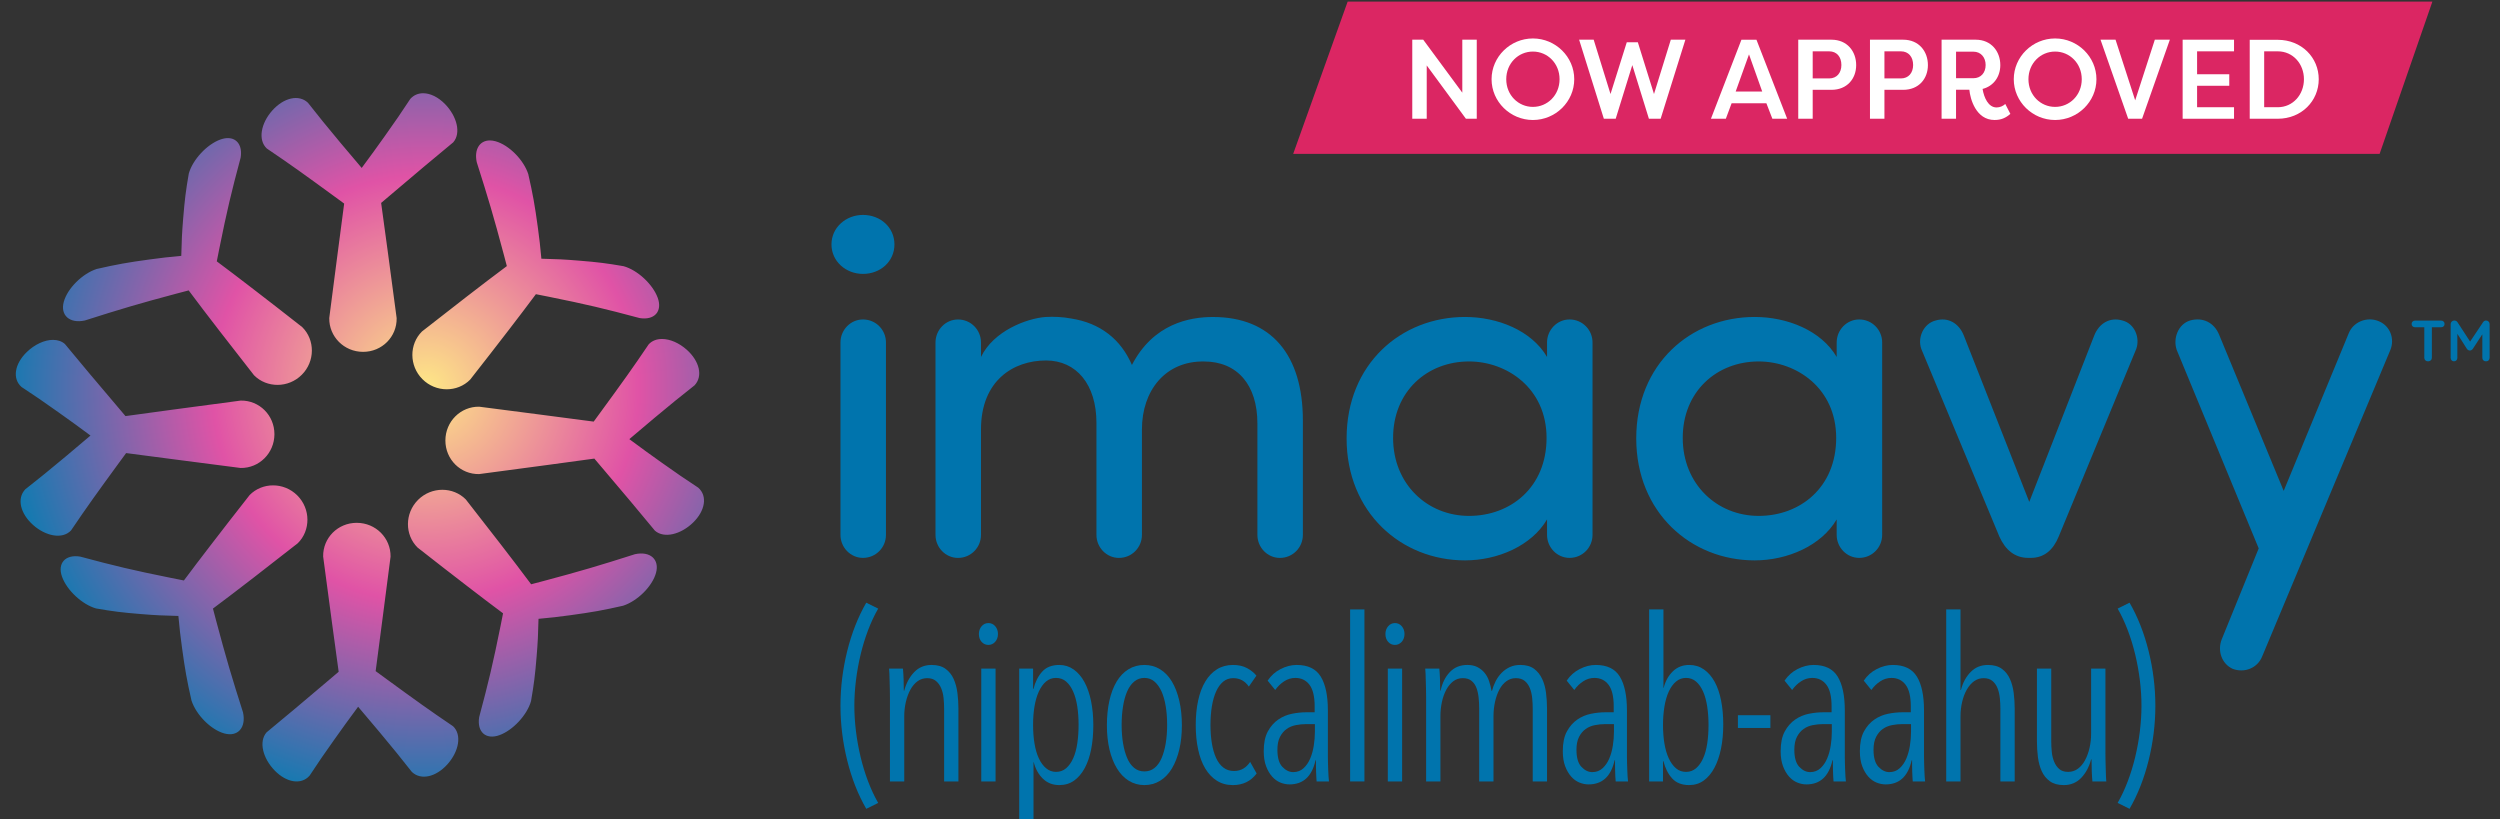
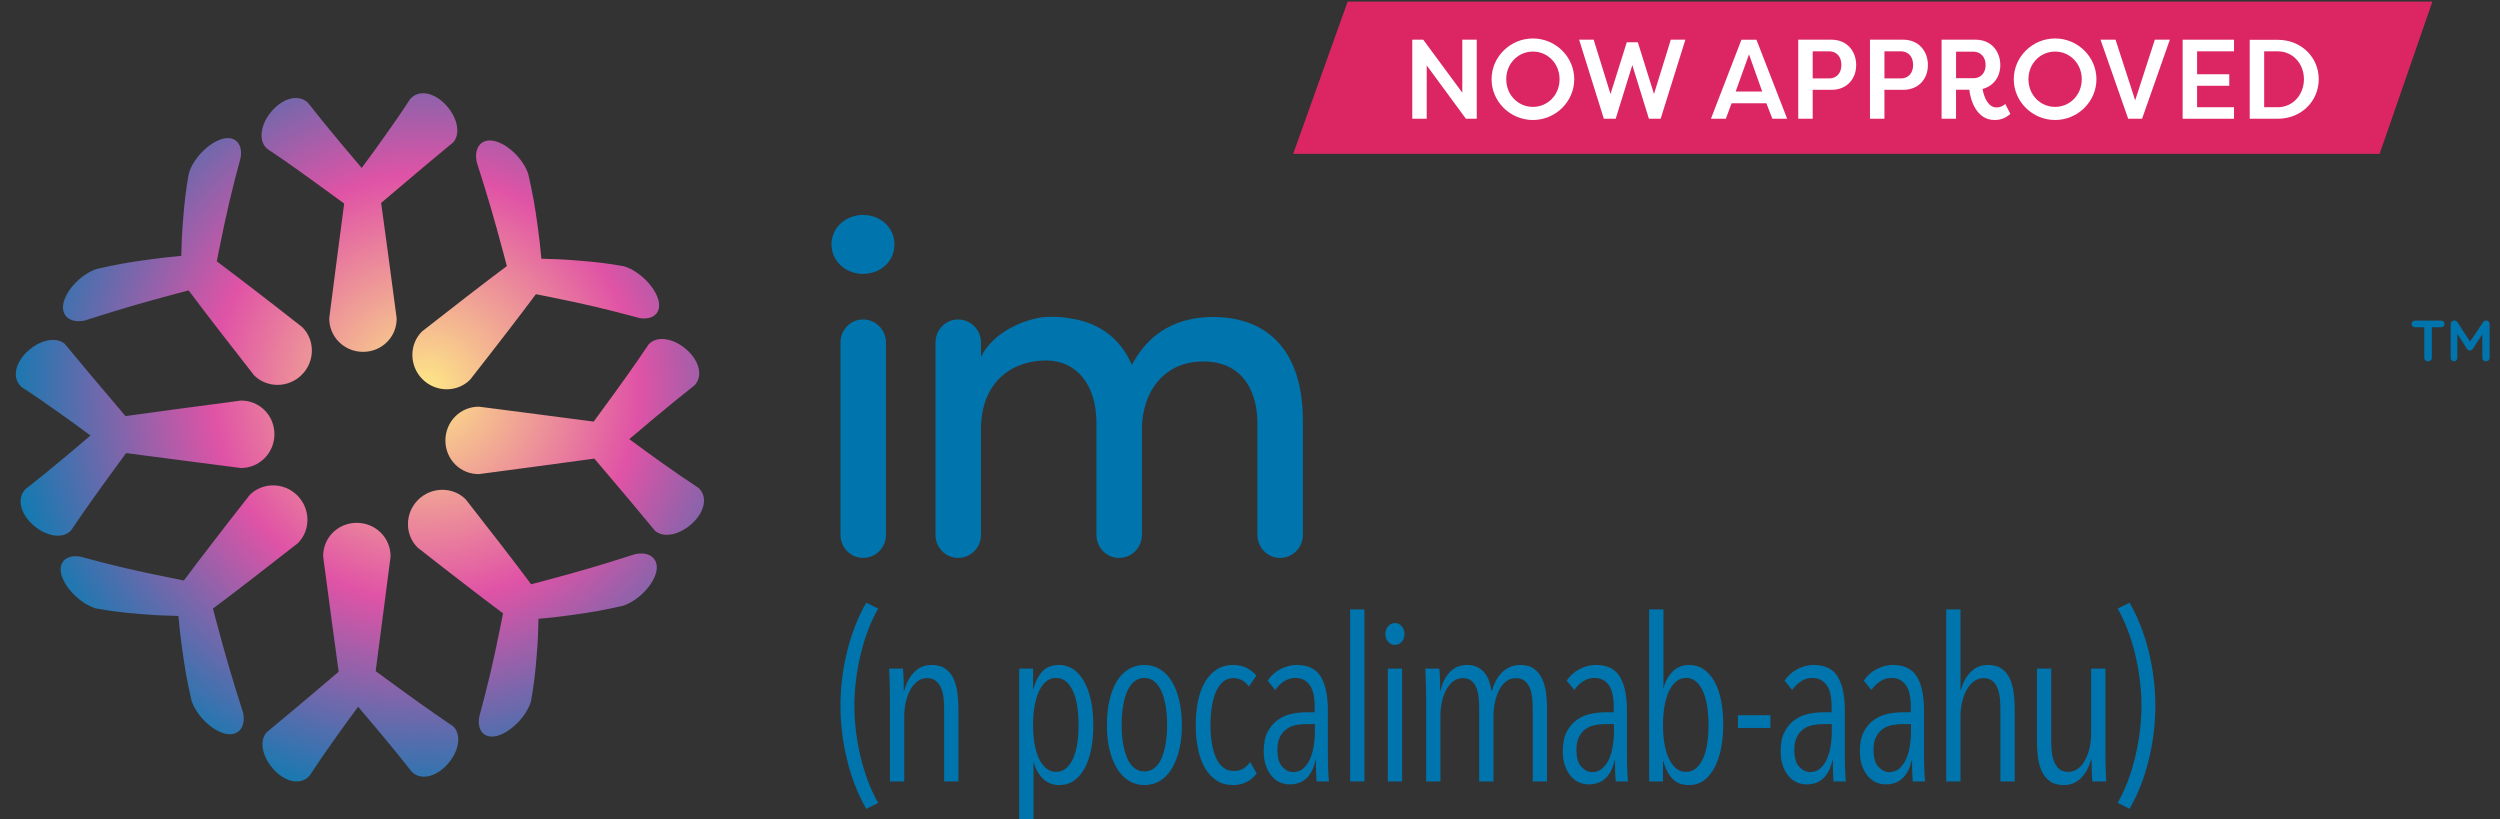
<svg xmlns="http://www.w3.org/2000/svg" width="293" height="96" viewBox="0 0 293 96" fill="none">
  <rect x="0" y="0" width="293" height="96" fill="#333333" stroke="none" />
  <path d="M278.891 18.032H151.562L157.946 0.186H285.077L278.891 18.032Z" fill="#DB2663" />
  <path d="M167.212 7.671V13.918H165.518V4.652H166.802L171.382 10.86V4.652H173.076V13.917H171.805L167.212 7.67V7.671Z" fill="white" />
  <path d="M179.657 4.507C182.304 4.507 184.501 6.652 184.501 9.286C184.501 11.92 182.304 14.064 179.657 14.064C177.01 14.064 174.812 11.92 174.812 9.286C174.812 6.652 177.01 4.507 179.657 4.507ZM179.657 12.528C181.364 12.528 182.781 11.152 182.781 9.286C182.781 7.42 181.365 6.043 179.657 6.043C177.949 6.043 176.532 7.419 176.532 9.286C176.532 11.152 177.949 12.528 179.657 12.528Z" fill="white" />
  <path d="M193.848 11.019L195.819 4.652H197.527L194.628 13.917H193.252L191.306 7.63L189.36 13.917H187.971L185.072 4.652H186.779L188.752 11.019L190.657 4.956H191.955L193.848 11.019Z" fill="white" />
  <path d="M200.522 13.918L204.096 4.653H205.856L209.456 13.918H207.722L207.021 12.105H202.944L202.268 13.918H200.522ZM204.983 6.373L203.421 10.728H206.531L204.983 6.373Z" fill="white" />
  <path d="M210.755 13.918V4.652H214.646C216.499 4.652 217.544 6.029 217.544 7.63C217.544 9.218 216.486 10.528 214.646 10.528H212.448V13.917H210.754L210.755 13.918ZM214.381 9.192C215.268 9.192 215.811 8.544 215.811 7.617C215.811 6.664 215.268 6.016 214.381 6.016H212.448V9.192H214.381Z" fill="white" />
  <path d="M219.161 13.918V4.652H223.052C224.905 4.652 225.951 6.029 225.951 7.63C225.951 9.218 224.892 10.528 223.052 10.528H220.855V13.917H219.16L219.161 13.918ZM222.788 9.192C223.675 9.192 224.218 8.544 224.218 7.617C224.218 6.664 223.675 6.016 222.788 6.016H220.855V9.192H222.788Z" fill="white" />
  <path d="M232.358 10.424C232.517 11.416 233.02 12.594 234 12.594C234.396 12.594 234.768 12.422 235.019 12.184L235.615 13.348C235.084 13.812 234.542 14.063 233.761 14.063C231.577 14.063 230.902 11.575 230.809 10.516H229.247V13.917H227.553V4.652H231.55C233.389 4.652 234.436 6.042 234.436 7.63C234.436 8.98 233.655 10.092 232.358 10.423L232.358 10.424ZM231.287 9.166C232.161 9.166 232.716 8.53 232.716 7.617C232.716 6.717 232.147 6.056 231.287 6.056H229.249V9.166H231.287Z" fill="white" />
  <path d="M240.858 4.507C243.505 4.507 245.703 6.652 245.703 9.286C245.703 11.92 243.505 14.064 240.858 14.064C238.211 14.064 236.014 11.92 236.014 9.286C236.014 6.652 238.211 4.507 240.858 4.507ZM240.858 12.528C242.565 12.528 243.982 11.152 243.982 9.286C243.982 7.42 242.566 6.043 240.858 6.043C239.15 6.043 237.734 7.419 237.734 9.286C237.734 11.152 239.15 12.528 240.858 12.528Z" fill="white" />
  <path d="M246.18 4.652H247.941L250.244 11.76L252.546 4.652H254.307L251.051 13.917H249.423C248.35 10.833 247.252 7.736 246.18 4.652H246.18Z" fill="white" />
  <path d="M255.805 13.918V4.652H261.828V6.016H257.499V8.702H261.271V10.052H257.499V12.567H261.828V13.917H255.805V13.918Z" fill="white" />
  <path d="M266.951 13.918H263.668V4.666H266.951C269.744 4.666 271.756 6.744 271.756 9.285C271.756 11.826 269.744 13.917 266.951 13.917V13.918ZM266.951 6.016H265.362V12.567H266.951C268.738 12.567 270.022 11.085 270.022 9.285C270.022 7.485 268.738 6.016 266.951 6.016Z" fill="white" />
  <path d="M101.526 94.794C100.561 93.124 99.816 91.23 99.291 89.115C98.767 86.999 98.504 84.866 98.504 82.715C98.504 80.564 98.767 78.432 99.291 76.316C99.816 74.2 100.562 72.306 101.526 70.636L102.923 71.329C102.482 72.094 102.089 72.933 101.742 73.849C101.394 74.765 101.103 75.717 100.866 76.703C100.629 77.69 100.447 78.695 100.32 79.716C100.194 80.739 100.13 81.739 100.13 82.716C100.13 83.693 100.194 84.694 100.32 85.716C100.447 86.738 100.629 87.743 100.866 88.729C101.102 89.716 101.394 90.667 101.742 91.583C102.09 92.498 102.483 93.338 102.923 94.103L101.526 94.796V94.794Z" fill="#0074AD" />
  <path d="M110.651 91.585V83.052C110.651 82.643 110.63 82.23 110.587 81.812C110.545 81.395 110.452 81.012 110.308 80.666C110.163 80.319 109.96 80.035 109.698 79.813C109.435 79.591 109.092 79.48 108.669 79.48C108.246 79.48 107.869 79.599 107.539 79.839C107.209 80.079 106.929 80.409 106.701 80.826C106.472 81.243 106.294 81.724 106.167 82.265C106.04 82.808 105.977 83.372 105.977 83.959V91.585H104.301V81.691C104.301 81.408 104.297 81.101 104.288 80.772C104.279 80.443 104.271 80.123 104.263 79.812C104.254 79.501 104.246 79.217 104.237 78.959C104.229 78.702 104.217 78.502 104.199 78.359H105.825C105.859 78.697 105.884 79.105 105.902 79.585C105.918 80.065 105.926 80.519 105.926 80.945H105.977C106.214 80.056 106.603 79.333 107.145 78.772C107.687 78.212 108.364 77.932 109.178 77.932C109.855 77.932 110.401 78.083 110.815 78.385C111.229 78.687 111.548 79.084 111.767 79.572C111.987 80.061 112.136 80.612 112.212 81.225C112.289 81.838 112.327 82.448 112.327 83.052V91.585H110.651Z" fill="#0074AD" />
-   <path d="M116.961 74.305C116.961 74.679 116.85 74.984 116.631 75.225C116.411 75.465 116.149 75.584 115.843 75.584C115.522 75.584 115.255 75.465 115.043 75.225C114.831 74.984 114.727 74.679 114.727 74.305C114.727 73.949 114.832 73.648 115.043 73.398C115.255 73.149 115.522 73.024 115.843 73.024C116.165 73.024 116.431 73.148 116.644 73.398C116.856 73.647 116.961 73.948 116.961 74.305ZM115.005 91.585V78.359H116.681V91.585H115.005Z" fill="#0074AD" />
  <path d="M128.136 84.999C128.136 86.029 128.051 86.972 127.882 87.826C127.712 88.679 127.459 89.417 127.12 90.039C126.781 90.661 126.367 91.146 125.876 91.492C125.385 91.839 124.809 92.012 124.149 92.012C123.387 92.012 122.747 91.763 122.231 91.265C121.715 90.767 121.355 90.119 121.153 89.319H121.127V97.986H119.451V78.36H121.077V80.733H121.127C121.331 79.915 121.669 79.244 122.143 78.719C122.617 78.195 123.285 77.933 124.149 77.933C124.775 77.933 125.338 78.111 125.838 78.466C126.337 78.822 126.756 79.31 127.095 79.933C127.434 80.556 127.692 81.298 127.87 82.16C128.048 83.022 128.137 83.969 128.137 85L128.136 84.999ZM126.41 84.945C126.41 84.18 126.359 83.465 126.258 82.798C126.156 82.131 125.995 81.549 125.775 81.052C125.555 80.554 125.28 80.163 124.95 79.878C124.619 79.593 124.227 79.451 123.769 79.451C123.312 79.451 122.919 79.594 122.588 79.878C122.258 80.162 121.979 80.554 121.75 81.052C121.522 81.549 121.352 82.131 121.242 82.798C121.131 83.465 121.077 84.18 121.077 84.945C121.077 85.727 121.131 86.456 121.242 87.131C121.352 87.807 121.522 88.389 121.75 88.878C121.979 89.367 122.262 89.754 122.6 90.038C122.938 90.322 123.328 90.464 123.769 90.464C124.227 90.464 124.619 90.322 124.95 90.038C125.28 89.754 125.555 89.367 125.775 88.878C125.995 88.389 126.156 87.806 126.258 87.131C126.359 86.456 126.41 85.727 126.41 84.945Z" fill="#0074AD" />
  <path d="M138.516 84.999C138.516 86.048 138.414 86.999 138.211 87.852C138.007 88.705 137.72 89.443 137.347 90.065C136.975 90.687 136.513 91.168 135.963 91.505C135.413 91.842 134.798 92.012 134.122 92.012C133.446 92.012 132.836 91.842 132.294 91.505C131.751 91.168 131.29 90.687 130.909 90.065C130.529 89.443 130.236 88.705 130.033 87.852C129.831 86.999 129.729 86.049 129.729 84.999C129.729 83.949 129.826 82.99 130.021 82.118C130.215 81.247 130.499 80.501 130.871 79.879C131.244 79.257 131.705 78.776 132.256 78.439C132.805 78.101 133.428 77.932 134.122 77.932C134.799 77.932 135.413 78.101 135.963 78.439C136.513 78.777 136.975 79.257 137.347 79.879C137.72 80.501 138.007 81.248 138.211 82.118C138.414 82.99 138.516 83.95 138.516 84.999ZM136.789 84.958C136.789 84.179 136.733 83.452 136.624 82.777C136.513 82.103 136.348 81.522 136.129 81.035C135.908 80.548 135.633 80.161 135.303 79.878C134.973 79.595 134.579 79.452 134.122 79.452C133.665 79.452 133.267 79.595 132.929 79.878C132.59 80.161 132.315 80.548 132.103 81.035C131.89 81.522 131.73 82.103 131.621 82.777C131.511 83.451 131.456 84.179 131.456 84.958C131.456 85.737 131.51 86.457 131.621 87.114C131.731 87.769 131.891 88.346 132.103 88.843C132.315 89.34 132.59 89.725 132.929 90C133.267 90.275 133.665 90.412 134.122 90.412C134.579 90.412 134.977 90.275 135.316 90C135.655 89.725 135.929 89.34 136.141 88.843C136.353 88.346 136.513 87.769 136.624 87.114C136.733 86.457 136.789 85.739 136.789 84.958Z" fill="#0074AD" />
  <path d="M144.483 92.012C143.772 92.012 143.145 91.838 142.605 91.492C142.062 91.145 141.61 90.665 141.246 90.052C140.881 89.44 140.606 88.702 140.421 87.839C140.234 86.977 140.141 86.022 140.141 84.972C140.141 83.923 140.233 82.969 140.421 82.106C140.606 81.244 140.886 80.502 141.259 79.879C141.631 79.257 142.088 78.777 142.63 78.44C143.172 78.103 143.799 77.933 144.51 77.933C145.153 77.933 145.703 78.057 146.16 78.306C146.618 78.556 146.981 78.849 147.253 79.186L146.364 80.466C146.16 80.164 145.906 79.923 145.602 79.746C145.297 79.569 144.941 79.479 144.535 79.479C144.078 79.479 143.684 79.618 143.354 79.893C143.024 80.169 142.749 80.551 142.529 81.04C142.309 81.529 142.144 82.106 142.033 82.773C141.923 83.44 141.868 84.173 141.868 84.972C141.868 85.755 141.923 86.475 142.033 87.133C142.144 87.791 142.309 88.36 142.529 88.839C142.749 89.319 143.033 89.692 143.38 89.959C143.727 90.226 144.137 90.36 144.611 90.36C145.034 90.36 145.403 90.266 145.717 90.079C146.03 89.892 146.296 89.63 146.517 89.292L147.279 90.653C146.601 91.56 145.67 92.013 144.484 92.013L144.483 92.012Z" fill="#0074AD" />
  <path d="M154.308 91.585C154.291 91.443 154.278 91.265 154.27 91.052C154.26 90.838 154.253 90.611 154.244 90.372C154.236 90.132 154.232 89.901 154.232 89.679V89.105H154.181C153.758 90.99 152.742 91.932 151.133 91.932C150.778 91.932 150.422 91.861 150.067 91.718C149.711 91.576 149.389 91.345 149.101 91.025C148.813 90.705 148.576 90.3 148.39 89.811C148.203 89.323 148.109 88.732 148.109 88.038C148.109 87.079 148.27 86.305 148.592 85.718C148.913 85.132 149.32 84.67 149.811 84.332C150.301 83.994 150.84 83.768 151.424 83.652C152.007 83.536 152.563 83.479 153.087 83.479H154.078V82.785C154.078 81.629 153.874 80.785 153.468 80.252C153.061 79.718 152.511 79.452 151.817 79.452C151.343 79.452 150.903 79.585 150.497 79.852C150.09 80.118 149.743 80.457 149.455 80.865L148.567 79.772C148.956 79.185 149.464 78.731 150.09 78.411C150.717 78.092 151.344 77.932 151.97 77.932C153.29 77.932 154.231 78.385 154.789 79.292C155.347 80.199 155.628 81.524 155.628 83.265V88.759C155.628 88.937 155.632 89.159 155.64 89.425C155.649 89.692 155.657 89.964 155.666 90.239C155.674 90.514 155.686 90.772 155.704 91.013C155.72 91.252 155.738 91.444 155.755 91.586H154.307L154.308 91.585ZM154.105 84.865H153.09C152.683 84.865 152.277 84.905 151.87 84.985C151.464 85.065 151.104 85.216 150.792 85.438C150.478 85.66 150.22 85.967 150.017 86.358C149.813 86.749 149.712 87.256 149.712 87.878C149.712 88.802 149.906 89.469 150.296 89.878C150.685 90.287 151.108 90.491 151.566 90.491C152.04 90.491 152.442 90.341 152.772 90.038C153.102 89.736 153.365 89.354 153.559 88.891C153.754 88.43 153.893 87.922 153.978 87.372C154.063 86.821 154.105 86.287 154.105 85.772V84.865Z" fill="#0074AD" />
  <path d="M158.234 91.585V71.425H159.911V91.585H158.234Z" fill="#0074AD" />
  <path d="M164.607 74.305C164.607 74.679 164.497 74.984 164.277 75.225C164.057 75.465 163.795 75.584 163.49 75.584C163.168 75.584 162.902 75.465 162.69 75.225C162.478 74.984 162.373 74.679 162.373 74.305C162.373 73.949 162.479 73.648 162.69 73.398C162.902 73.149 163.168 73.024 163.49 73.024C163.811 73.024 164.078 73.148 164.291 73.398C164.502 73.647 164.607 73.948 164.607 74.305ZM162.652 91.585V78.359H164.328V91.585H162.652Z" fill="#0074AD" />
  <path d="M169.916 78.772C170.447 78.211 171.134 77.931 171.978 77.931C172.433 77.931 172.825 78.015 173.153 78.184C173.482 78.353 173.76 78.576 173.988 78.851C174.216 79.127 174.393 79.451 174.519 79.825C174.645 80.199 174.743 80.58 174.81 80.972H174.86C174.961 80.58 175.105 80.203 175.29 79.838C175.476 79.473 175.707 79.149 175.986 78.864C176.264 78.58 176.584 78.353 176.947 78.184C177.31 78.016 177.719 77.931 178.174 77.931C178.849 77.931 179.388 78.082 179.793 78.384C180.199 78.687 180.514 79.083 180.741 79.571C180.969 80.06 181.122 80.611 181.197 81.224C181.273 81.838 181.311 82.447 181.311 83.051V91.584H179.635V83.051C179.635 82.642 179.614 82.23 179.572 81.811C179.529 81.395 179.441 81.011 179.305 80.665C179.169 80.319 178.97 80.034 178.708 79.812C178.445 79.59 178.095 79.479 177.654 79.479C177.248 79.479 176.88 79.599 176.549 79.838C176.219 80.079 175.943 80.408 175.724 80.825C175.504 81.242 175.334 81.723 175.215 82.264C175.097 82.807 175.037 83.372 175.037 83.958V91.584H173.361V83.051C173.361 82.642 173.341 82.225 173.299 81.798C173.257 81.372 173.172 80.985 173.046 80.638C172.92 80.291 172.726 80.011 172.465 79.798C172.204 79.584 171.864 79.478 171.443 79.478C171.022 79.478 170.651 79.598 170.332 79.838C170.012 80.078 169.738 80.407 169.511 80.824C169.284 81.242 169.111 81.722 168.994 82.264C168.876 82.806 168.817 83.371 168.817 83.957V91.584H167.141V81.69C167.141 81.406 167.137 81.099 167.128 80.77C167.119 80.442 167.111 80.122 167.103 79.811C167.094 79.499 167.086 79.215 167.077 78.957C167.068 78.7 167.057 78.5 167.039 78.357H168.69C168.724 78.695 168.749 79.103 168.766 79.584C168.783 80.064 168.791 80.518 168.791 80.944H168.842C169.027 80.055 169.386 79.331 169.917 78.771L169.916 78.772Z" fill="#0074AD" />
  <path d="M189.359 91.585C189.342 91.443 189.328 91.265 189.32 91.052C189.311 90.838 189.304 90.611 189.295 90.372C189.286 90.132 189.282 89.901 189.282 89.679V89.105H189.232C188.809 90.99 187.793 91.932 186.184 91.932C185.828 91.932 185.473 91.861 185.117 91.718C184.762 91.576 184.44 91.345 184.151 91.025C183.864 90.705 183.627 90.3 183.44 89.811C183.254 89.323 183.16 88.732 183.16 88.038C183.16 87.079 183.321 86.305 183.643 85.718C183.964 85.132 184.37 84.67 184.862 84.332C185.352 83.994 185.89 83.768 186.474 83.652C187.058 83.536 187.613 83.479 188.138 83.479H189.128V82.785C189.128 81.629 188.925 80.785 188.519 80.252C188.112 79.718 187.562 79.452 186.868 79.452C186.393 79.452 185.954 79.585 185.547 79.852C185.14 80.118 184.793 80.457 184.506 80.865L183.617 79.772C184.007 79.185 184.515 78.731 185.141 78.411C185.767 78.092 186.394 77.932 187.02 77.932C188.341 77.932 189.282 78.385 189.84 79.292C190.398 80.199 190.678 81.524 190.678 83.265V88.759C190.678 88.937 190.682 89.159 190.691 89.425C190.7 89.692 190.708 89.964 190.717 90.239C190.725 90.514 190.737 90.772 190.755 91.013C190.771 91.252 190.789 91.444 190.805 91.586H189.358L189.359 91.585ZM189.155 84.865H188.14C187.733 84.865 187.327 84.905 186.92 84.985C186.514 85.065 186.154 85.216 185.842 85.438C185.528 85.66 185.27 85.967 185.066 86.358C184.863 86.749 184.762 87.256 184.762 87.878C184.762 88.802 184.956 89.469 185.346 89.878C185.735 90.287 186.158 90.491 186.616 90.491C187.09 90.491 187.492 90.341 187.822 90.038C188.152 89.736 188.415 89.354 188.609 88.891C188.804 88.43 188.943 87.922 189.028 87.372C189.113 86.821 189.155 86.287 189.155 85.772V84.865Z" fill="#0074AD" />
  <path d="M201.965 84.918C201.965 85.949 201.876 86.896 201.698 87.758C201.52 88.621 201.262 89.367 200.923 89.998C200.584 90.63 200.17 91.122 199.679 91.478C199.188 91.833 198.621 92.011 197.977 92.011C197.113 92.011 196.444 91.749 195.971 91.225C195.497 90.7 195.159 90.029 194.955 89.211H194.905V91.584H193.279V71.425H194.955V80.625H194.981C195.184 79.825 195.544 79.176 196.059 78.679C196.575 78.181 197.215 77.932 197.977 77.932C198.621 77.932 199.191 78.106 199.691 78.452C200.19 78.799 200.609 79.279 200.948 79.891C201.287 80.504 201.54 81.238 201.71 82.091C201.879 82.945 201.965 83.888 201.965 84.918ZM200.239 84.972C200.239 84.208 200.188 83.488 200.086 82.812C199.985 82.136 199.824 81.549 199.604 81.052C199.384 80.554 199.109 80.163 198.778 79.878C198.448 79.593 198.055 79.451 197.598 79.451C197.157 79.451 196.768 79.594 196.429 79.878C196.09 80.162 195.808 80.554 195.579 81.052C195.351 81.549 195.181 82.136 195.071 82.812C194.96 83.488 194.905 84.208 194.905 84.972C194.905 85.754 194.96 86.478 195.071 87.145C195.181 87.812 195.351 88.389 195.579 88.879C195.808 89.368 196.087 89.755 196.417 90.039C196.748 90.323 197.141 90.465 197.598 90.465C198.055 90.465 198.448 90.323 198.778 90.039C199.109 89.755 199.384 89.368 199.604 88.879C199.824 88.39 199.985 87.812 200.086 87.145C200.188 86.478 200.239 85.754 200.239 84.972Z" fill="#0074AD" />
  <path d="M203.682 85.318V83.825H207.491V85.318H203.682Z" fill="#0074AD" />
  <path d="M214.892 91.585C214.875 91.443 214.862 91.265 214.854 91.052C214.844 90.838 214.837 90.611 214.828 90.372C214.82 90.132 214.816 89.901 214.816 89.679V89.105H214.765C214.342 90.99 213.326 91.932 211.717 91.932C211.362 91.932 211.006 91.861 210.65 91.718C210.295 91.576 209.973 91.345 209.685 91.025C209.397 90.705 209.16 90.3 208.974 89.811C208.787 89.323 208.693 88.732 208.693 88.038C208.693 87.079 208.854 86.305 209.176 85.718C209.497 85.132 209.904 84.67 210.395 84.332C210.885 83.994 211.424 83.768 212.008 83.652C212.591 83.536 213.147 83.479 213.671 83.479H214.662V82.785C214.662 81.629 214.458 80.785 214.052 80.252C213.645 79.718 213.095 79.452 212.401 79.452C211.927 79.452 211.487 79.585 211.081 79.852C210.674 80.118 210.327 80.457 210.039 80.865L209.15 79.772C209.54 79.185 210.048 78.731 210.674 78.411C211.301 78.092 211.927 77.932 212.554 77.932C213.874 77.932 214.815 78.385 215.373 79.292C215.931 80.199 216.212 81.524 216.212 83.265V88.759C216.212 88.937 216.216 89.159 216.224 89.425C216.233 89.692 216.241 89.964 216.25 90.239C216.258 90.514 216.27 90.772 216.288 91.013C216.304 91.252 216.322 91.444 216.339 91.586H214.891L214.892 91.585ZM214.689 84.865H213.674C213.267 84.865 212.861 84.905 212.454 84.985C212.048 85.065 211.688 85.216 211.376 85.438C211.062 85.66 210.804 85.967 210.6 86.358C210.397 86.749 210.296 87.256 210.296 87.878C210.296 88.802 210.49 89.469 210.88 89.878C211.269 90.287 211.692 90.491 212.15 90.491C212.624 90.491 213.026 90.341 213.356 90.038C213.686 89.736 213.949 89.354 214.143 88.891C214.338 88.43 214.477 87.922 214.562 87.372C214.647 86.821 214.689 86.287 214.689 85.772V84.865Z" fill="#0074AD" />
  <path d="M224.175 91.585C224.158 91.443 224.145 91.265 224.137 91.052C224.127 90.838 224.12 90.611 224.111 90.372C224.103 90.132 224.099 89.901 224.099 89.679V89.105H224.048C223.625 90.99 222.609 91.932 221 91.932C220.645 91.932 220.289 91.861 219.934 91.718C219.578 91.576 219.256 91.345 218.968 91.025C218.681 90.705 218.443 90.3 218.257 89.811C218.07 89.323 217.977 88.732 217.977 88.038C217.977 87.079 218.138 86.305 218.459 85.718C218.781 85.132 219.187 84.67 219.678 84.332C220.169 83.994 220.707 83.768 221.291 83.652C221.874 83.536 222.43 83.479 222.954 83.479H223.945V82.785C223.945 81.629 223.742 80.785 223.335 80.252C222.928 79.718 222.378 79.452 221.684 79.452C221.21 79.452 220.77 79.585 220.364 79.852C219.957 80.118 219.61 80.457 219.323 80.865L218.434 79.772C218.823 79.185 219.331 78.731 219.958 78.411C220.584 78.092 221.211 77.932 221.837 77.932C223.158 77.932 224.098 78.385 224.656 79.292C225.215 80.199 225.495 81.524 225.495 83.265V88.759C225.495 88.937 225.499 89.159 225.508 89.425C225.516 89.692 225.524 89.964 225.533 90.239C225.542 90.514 225.554 90.772 225.571 91.013C225.588 91.252 225.605 91.444 225.622 91.586H224.174L224.175 91.585ZM223.972 84.865H222.956C222.55 84.865 222.143 84.905 221.737 84.985C221.331 85.065 220.97 85.216 220.658 85.438C220.344 85.66 220.086 85.967 219.883 86.358C219.68 86.749 219.578 87.256 219.578 87.878C219.578 88.802 219.773 89.469 220.162 89.878C220.551 90.287 220.974 90.491 221.432 90.491C221.906 90.491 222.308 90.341 222.638 90.038C222.969 89.736 223.231 89.354 223.426 88.891C223.62 88.43 223.76 87.922 223.845 87.372C223.929 86.821 223.972 86.287 223.972 85.772V84.865Z" fill="#0074AD" />
  <path d="M234.445 91.585V83.052C234.445 82.643 234.423 82.23 234.381 81.812C234.339 81.395 234.25 81.012 234.115 80.666C233.979 80.32 233.781 80.035 233.518 79.813C233.255 79.591 232.912 79.48 232.489 79.48C232.066 79.48 231.689 79.599 231.359 79.839C231.029 80.079 230.746 80.409 230.508 80.826C230.271 81.243 230.089 81.724 229.962 82.265C229.835 82.808 229.772 83.372 229.772 83.959V91.585H228.096V71.425H229.772V80.866H229.822C230.041 80.013 230.42 79.311 230.961 78.76C231.5 78.209 232.174 77.933 232.985 77.933C233.659 77.933 234.203 78.084 234.616 78.386C235.03 78.688 235.346 79.084 235.564 79.572C235.783 80.061 235.931 80.613 236.008 81.225C236.084 81.839 236.122 82.449 236.122 83.052V91.586H234.446L234.445 91.585Z" fill="#0074AD" />
  <path d="M240.406 78.359V86.892C240.406 87.302 240.426 87.714 240.469 88.132C240.511 88.549 240.604 88.932 240.748 89.278C240.892 89.625 241.091 89.91 241.345 90.131C241.599 90.353 241.946 90.464 242.386 90.464C242.809 90.464 243.186 90.345 243.517 90.105C243.847 89.864 244.126 89.536 244.355 89.118C244.583 88.701 244.761 88.221 244.888 87.679C245.015 87.137 245.079 86.572 245.079 85.985V78.359H246.755V88.252C246.755 88.537 246.759 88.843 246.767 89.172C246.776 89.501 246.784 89.821 246.793 90.132C246.802 90.444 246.809 90.732 246.818 90.999C246.826 91.265 246.839 91.461 246.856 91.585H245.231C245.197 91.248 245.171 90.839 245.154 90.359C245.137 89.879 245.129 89.425 245.129 88.999H245.079C244.841 89.888 244.452 90.611 243.91 91.172C243.367 91.731 242.691 92.012 241.878 92.012C241.2 92.012 240.655 91.861 240.24 91.559C239.825 91.257 239.508 90.861 239.288 90.372C239.068 89.883 238.92 89.337 238.844 88.733C238.767 88.128 238.729 87.515 238.729 86.893V78.36H240.405L240.406 78.359Z" fill="#0074AD" />
  <path d="M249.368 91.581C249.715 90.666 250.007 89.714 250.245 88.728C250.482 87.741 250.664 86.737 250.791 85.714C250.917 84.692 250.98 83.692 250.98 82.714C250.98 81.737 250.917 80.737 250.791 79.714C250.664 78.693 250.481 77.688 250.245 76.702C250.008 75.715 249.715 74.764 249.368 73.848C249.021 72.933 248.627 72.092 248.188 71.328L249.584 70.634C250.549 72.305 251.294 74.199 251.819 76.314C252.344 78.43 252.607 80.564 252.607 82.714C252.607 84.864 252.344 86.998 251.819 89.114C251.294 91.229 250.549 93.122 249.584 94.793L248.188 94.1C248.628 93.335 249.022 92.495 249.368 91.579V91.581Z" fill="#0074AD" />
  <path d="M101.14 25.189C103.19 25.189 104.829 26.654 104.829 28.646C104.829 30.638 103.19 32.102 101.14 32.102C99.148 32.102 97.449 30.637 97.449 28.646C97.449 26.655 99.148 25.189 101.14 25.189ZM103.834 40.136C103.834 38.671 102.663 37.441 101.14 37.441C99.675 37.441 98.503 38.671 98.503 40.136V62.689C98.503 64.153 99.675 65.384 101.14 65.384C102.663 65.384 103.834 64.153 103.834 62.689V40.136Z" fill="#0074AD" />
  <path d="M109.641 40.138C109.641 38.672 110.812 37.443 112.276 37.443C113.8 37.443 114.972 38.672 114.972 40.138V41.837C116.437 38.79 120.303 37.325 122.528 37.151C123.583 37.092 124.578 37.151 125.516 37.326C128.972 37.854 131.373 39.787 132.662 42.774C135.181 37.912 139.457 37.152 142.153 37.152C149.006 37.152 152.696 41.604 152.696 49.278V62.691C152.696 64.156 151.526 65.387 150.003 65.387C148.538 65.387 147.367 64.155 147.367 62.691V49.629C147.367 45.118 145.024 42.365 141.098 42.365C136.587 42.306 133.834 45.762 133.834 50.332V62.691C133.834 64.156 132.663 65.387 131.14 65.387C129.675 65.387 128.504 64.155 128.504 62.691V49.57C128.504 45.059 126.161 42.248 122.587 42.248C118.78 42.248 114.972 44.591 114.972 50.332V62.691C114.972 64.156 113.8 65.387 112.276 65.387C110.812 65.387 109.641 64.155 109.641 62.691V40.138Z" fill="#0074AD" />
-   <path d="M181.314 60.874C179.498 63.977 175.515 65.677 171.706 65.677C164.209 65.677 157.822 60.052 157.822 51.383C157.822 42.654 164.209 37.148 171.706 37.148C175.514 37.148 179.498 38.73 181.314 41.836V40.136C181.314 38.672 182.485 37.441 183.95 37.441C185.473 37.441 186.644 38.672 186.644 40.136V62.69C186.644 64.154 185.473 65.384 183.95 65.384C182.485 65.384 181.314 64.154 181.314 62.69V60.874ZM172.175 42.362C167.255 42.362 163.271 45.876 163.271 51.325C163.271 56.714 167.255 60.463 172.175 60.463C177.037 60.463 181.256 57.123 181.256 51.325C181.256 45.466 176.568 42.362 172.175 42.362Z" fill="#0074AD" />
-   <path d="M215.259 60.874C213.444 63.977 209.46 65.677 205.652 65.677C198.154 65.677 191.768 60.052 191.768 51.383C191.768 42.654 198.154 37.148 205.652 37.148C209.46 37.148 213.443 38.73 215.259 41.836V40.136C215.259 38.672 216.43 37.441 217.895 37.441C219.418 37.441 220.59 38.672 220.59 40.136V62.69C220.59 64.154 219.418 65.384 217.895 65.384C216.43 65.384 215.259 64.154 215.259 62.69V60.874ZM206.121 42.362C201.2 42.362 197.217 45.876 197.217 51.325C197.217 56.714 201.2 60.463 206.121 60.463C210.983 60.463 215.201 57.123 215.201 51.325C215.201 45.466 210.514 42.362 206.121 42.362Z" fill="#0074AD" />
-   <path d="M241.288 62.864C240.644 64.446 239.589 65.383 238.007 65.383H237.714C236.132 65.383 235.019 64.446 234.316 62.864L225.177 40.897C224.709 39.608 225.412 37.91 226.877 37.557C228.282 37.147 229.571 37.851 230.156 39.315L237.83 58.822L245.447 39.315C246.033 37.851 247.32 37.148 248.728 37.557C250.192 37.91 250.837 39.607 250.368 40.897L241.288 62.864Z" fill="#0074AD" />
-   <path d="M267.648 57.534L275.263 39.081C275.791 37.734 277.372 37.09 278.72 37.617C280.126 38.145 280.712 39.726 280.126 41.074L265.131 76.924C264.603 78.272 263.079 78.915 261.674 78.389C260.385 77.803 259.857 76.28 260.385 74.932L264.72 64.271L255.112 41.014C254.643 39.667 255.289 37.969 256.694 37.557C258.159 37.147 259.506 37.792 260.093 39.257L267.649 57.534L267.648 57.534Z" fill="#0074AD" />
  <path d="M286.387 37.681C286.464 37.753 286.503 37.849 286.503 37.967C286.503 38.086 286.464 38.18 286.387 38.25C286.309 38.322 286.209 38.356 286.086 38.356H285.014V41.933C285.014 42.051 284.972 42.151 284.885 42.23C284.799 42.309 284.692 42.349 284.565 42.349C284.438 42.349 284.333 42.308 284.251 42.23C284.169 42.15 284.128 42.05 284.128 41.933V38.356H283.057C282.933 38.356 282.834 38.32 282.757 38.247C282.68 38.175 282.641 38.08 282.641 37.96C282.641 37.847 282.681 37.754 282.761 37.682C282.841 37.608 282.939 37.572 283.057 37.572H286.087C286.21 37.572 286.31 37.608 286.388 37.682L286.387 37.681Z" fill="#0074AD" />
  <path d="M291.656 37.684C291.741 37.764 291.783 37.862 291.783 37.98V41.932C291.783 42.05 291.745 42.15 291.667 42.229C291.59 42.308 291.487 42.348 291.36 42.348C291.232 42.348 291.129 42.309 291.049 42.232C290.969 42.155 290.93 42.054 290.93 41.931V39.18L289.803 40.9C289.759 40.955 289.706 40.998 289.647 41.033C289.587 41.068 289.526 41.083 289.462 41.078C289.403 41.083 289.344 41.068 289.284 41.033C289.226 40.999 289.173 40.956 289.128 40.9L288.001 39.119V41.93C288.001 42.053 287.964 42.154 287.892 42.231C287.818 42.308 287.723 42.347 287.606 42.347C287.492 42.347 287.399 42.306 287.326 42.228C287.253 42.148 287.217 42.048 287.217 41.931V37.979C287.217 37.866 287.259 37.768 287.343 37.687C287.427 37.604 287.529 37.563 287.647 37.563C287.714 37.563 287.783 37.58 287.851 37.614C287.92 37.648 287.972 37.692 288.008 37.748L289.496 40.034L291.025 37.748C291.061 37.693 291.11 37.649 291.172 37.614C291.233 37.579 291.295 37.563 291.36 37.563C291.473 37.563 291.572 37.603 291.656 37.683L291.656 37.684Z" fill="#0074AD" />
  <path d="M41.808 61.275C39.587 61.275 37.834 63.051 37.874 65.228C38.289 68.413 38.501 69.978 38.914 73.025C39.23 75.354 39.387 76.499 39.691 78.731C39.25 79.105 39.033 79.289 38.604 79.654C35.288 82.463 33.78 83.742 31.244 85.83C30.296 86.912 30.811 88.881 32.188 90.301C33.565 91.722 35.303 92.022 36.282 90.91C37.344 89.297 37.941 88.425 39.247 86.587C40.271 85.144 40.819 84.389 41.972 82.831C43.007 84.044 43.507 84.635 44.453 85.77C46.14 87.793 46.913 88.744 48.272 90.471C49.345 91.493 51.122 91.055 52.45 89.563C53.782 88.07 54.16 86.112 53.094 85.112C50.3 83.224 48.671 82.05 45.119 79.455C44.688 79.139 44.469 78.98 44.027 78.656C44.361 76.092 44.536 74.775 44.887 72.087C45.237 69.402 45.419 68.03 45.774 65.24C45.807 63.063 44.04 61.279 41.816 61.276H41.81L41.808 61.275ZM48.994 58.586C47.425 60.156 47.426 62.677 48.941 64.175C51.412 66.109 52.605 67.04 54.854 68.768C56.573 70.09 57.399 70.717 58.957 71.882C58.843 72.467 58.786 72.759 58.67 73.336C57.766 77.807 57.253 79.964 56.16 84.04C55.876 85.776 56.939 86.736 58.53 86.162C60.118 85.589 61.782 83.794 62.237 82.168C62.581 80.174 62.713 79.125 62.891 76.943C63.031 75.23 63.074 74.345 63.114 72.526C64.632 72.389 65.375 72.302 66.83 72.105C69.419 71.751 70.665 71.529 73.034 70.99C74.71 70.439 76.449 68.727 76.883 67.147C77.321 65.565 76.203 64.568 74.422 64.951C70.282 66.272 68.103 66.923 63.618 68.117C63.072 68.263 62.799 68.336 62.249 68.477C60.91 66.687 60.18 65.732 58.638 63.733C57.099 61.739 56.282 60.691 54.589 58.53C53.845 57.782 52.851 57.404 51.845 57.404C50.821 57.404 49.786 57.795 48.993 58.586M29.26 58.017C27.326 60.485 26.395 61.679 24.666 63.928C23.345 65.649 22.717 66.473 21.552 68.032C20.968 67.918 20.677 67.861 20.099 67.743C15.628 66.844 13.471 66.328 9.395 65.234C7.658 64.95 6.699 66.014 7.273 67.603C7.846 69.194 9.641 70.856 11.265 71.312C13.261 71.658 14.31 71.788 16.491 71.966C18.205 72.105 19.09 72.149 20.907 72.19C21.046 73.707 21.132 74.451 21.33 75.906C21.683 78.494 21.906 79.739 22.445 82.11C22.996 83.784 24.707 85.522 26.288 85.959C27.869 86.395 28.867 85.277 28.483 83.498C27.163 79.356 26.511 77.179 25.317 72.692C25.172 72.148 25.101 71.874 24.957 71.325C26.747 69.986 27.704 69.255 29.701 67.715C31.695 66.175 32.744 65.356 34.903 63.664C36.416 62.165 36.416 59.639 34.849 58.069C34.057 57.279 33.025 56.885 32.003 56.885C30.998 56.885 30.002 57.265 29.26 58.017ZM3.136 41.263C1.716 42.64 1.415 44.376 2.526 45.357C4.14 46.417 5.012 47.017 6.851 48.321C8.294 49.344 9.049 49.894 10.606 51.046C9.393 52.08 8.803 52.579 7.666 53.528C5.644 55.213 4.694 55.986 2.965 57.344C1.944 58.418 2.382 60.194 3.876 61.525C5.368 62.855 7.326 63.232 8.326 62.166C10.214 59.372 11.387 57.744 13.983 54.191C14.299 53.759 14.459 53.543 14.782 53.101C17.345 53.435 18.664 53.608 21.352 53.96C24.035 54.311 25.409 54.492 28.198 54.847C30.375 54.88 32.159 53.112 32.163 50.888C32.164 48.664 30.387 46.909 28.21 46.948C25.025 47.363 23.46 47.575 20.411 47.988C18.083 48.305 16.939 48.461 14.706 48.766C14.334 48.324 14.149 48.107 13.786 47.678C10.975 44.362 9.696 42.854 7.607 40.317C7.23 39.986 6.744 39.834 6.211 39.834C5.219 39.832 4.063 40.364 3.137 41.262M76.034 40.345C74.149 43.139 72.975 44.768 70.38 48.32C70.064 48.752 69.903 48.97 69.58 49.412C67.018 49.078 65.701 48.903 63.011 48.552C60.328 48.2 58.954 48.02 56.164 47.665C53.985 47.632 52.204 49.399 52.2 51.623C52.198 53.848 53.975 55.602 56.153 55.563C59.34 55.148 60.903 54.936 63.951 54.523C66.281 54.209 67.423 54.052 69.657 53.747C70.031 54.189 70.214 54.406 70.579 54.835C73.388 58.151 74.667 59.658 76.757 62.195C77.837 63.143 79.804 62.629 81.224 61.251C82.645 59.872 82.947 58.136 81.836 57.156C80.222 56.096 79.349 55.497 77.51 54.193C76.069 53.168 75.314 52.62 73.757 51.467C74.969 50.432 75.559 49.933 76.695 48.986C78.717 47.301 79.667 46.528 81.395 45.168C82.417 44.095 81.981 42.319 80.487 40.989C79.585 40.185 78.513 39.729 77.585 39.729C76.976 39.729 76.431 39.925 76.035 40.347M55.876 19.014C57.195 23.155 57.848 25.334 59.042 29.82C59.188 30.365 59.261 30.639 59.402 31.186C57.613 32.525 56.657 33.255 54.658 34.797C52.664 36.336 51.616 37.154 49.457 38.847C47.945 40.346 47.943 42.873 49.511 44.442C51.08 46.012 53.603 46.009 55.101 44.495C57.033 42.026 57.965 40.832 59.695 38.582C61.015 36.863 61.642 36.037 62.807 34.479C63.392 34.593 63.682 34.65 64.261 34.767C68.731 35.669 70.888 36.183 74.964 37.277C76.7 37.559 77.66 36.497 77.087 34.908C76.514 33.317 74.719 31.654 73.091 31.199C71.099 30.853 70.049 30.724 67.867 30.547C66.154 30.406 65.269 30.363 63.45 30.322C63.311 28.805 63.226 28.062 63.029 26.607C62.676 24.017 62.453 22.772 61.913 20.402C61.363 18.726 59.651 16.99 58.069 16.554C57.838 16.49 57.618 16.459 57.414 16.459C56.226 16.459 55.549 17.496 55.876 19.014ZM25.83 16.351C24.241 16.924 22.579 18.717 22.125 20.346C21.778 22.339 21.649 23.388 21.471 25.57C21.33 27.283 21.287 28.168 21.246 29.987C19.73 30.126 18.986 30.211 17.53 30.409C14.941 30.761 13.697 30.984 11.326 31.524C9.652 32.074 7.914 33.786 7.476 35.367C7.041 36.947 8.157 37.945 9.939 37.562C14.08 36.243 16.258 35.589 20.742 34.395C21.288 34.25 21.561 34.178 22.112 34.036C23.451 35.825 24.181 36.782 25.722 38.779C27.261 40.774 28.079 41.821 29.773 43.982C31.272 45.493 33.799 45.495 35.368 43.926C36.939 42.359 36.935 39.836 35.421 38.337C32.952 36.404 31.758 35.473 29.509 33.744C27.79 32.424 26.965 31.795 25.407 30.631C25.52 30.047 25.577 29.757 25.695 29.178C26.596 24.708 27.11 22.551 28.203 18.475C28.431 17.078 27.788 16.186 26.703 16.186C26.438 16.186 26.145 16.239 25.833 16.352M48.08 11.602C47.019 13.216 46.421 14.087 45.116 15.927C44.092 17.37 43.543 18.123 42.391 19.682C41.357 18.469 40.856 17.879 39.909 16.744C38.222 14.72 37.45 13.77 36.091 12.043C35.018 11.021 33.242 11.457 31.911 12.951C30.581 14.444 30.203 16.403 31.27 17.404C34.064 19.29 35.691 20.463 39.244 23.059C39.676 23.375 39.894 23.533 40.336 23.858C40.002 26.421 39.827 27.738 39.475 30.426C39.124 33.111 38.945 34.483 38.588 37.274C38.556 39.452 40.324 41.235 42.548 41.237C44.772 41.24 46.528 39.464 46.487 37.286C46.072 34.099 45.861 32.536 45.447 29.487C45.13 27.159 44.974 26.016 44.669 23.782C45.11 23.408 45.327 23.224 45.757 22.86C49.073 20.051 50.582 18.772 53.118 16.682C54.065 15.601 53.549 13.635 52.173 12.213C51.361 11.377 50.425 10.928 49.593 10.928C49.011 10.928 48.481 11.146 48.078 11.602" fill="url(#paint0_radial_8087_577)" />
  <defs>
    <radialGradient id="paint0_radial_8087_577" cx="0" cy="0" r="1" gradientUnits="userSpaceOnUse" gradientTransform="translate(49.899 45.535) scale(49.94 49.94)">
      <stop stop-color="#FEE886" />
      <stop offset="0.5" stop-color="#E053A6" />
      <stop offset="1" stop-color="#0D7BB1" />
    </radialGradient>
  </defs>
</svg>